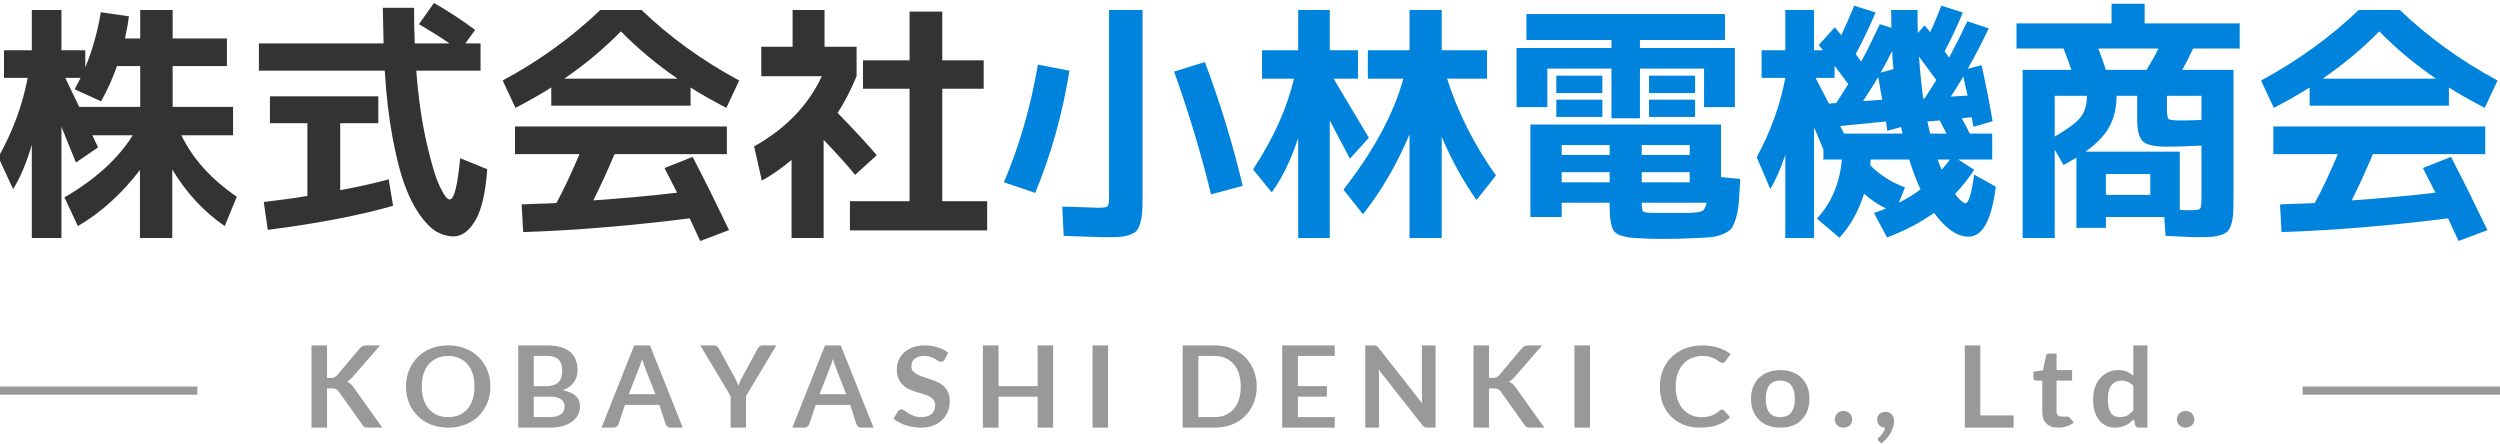
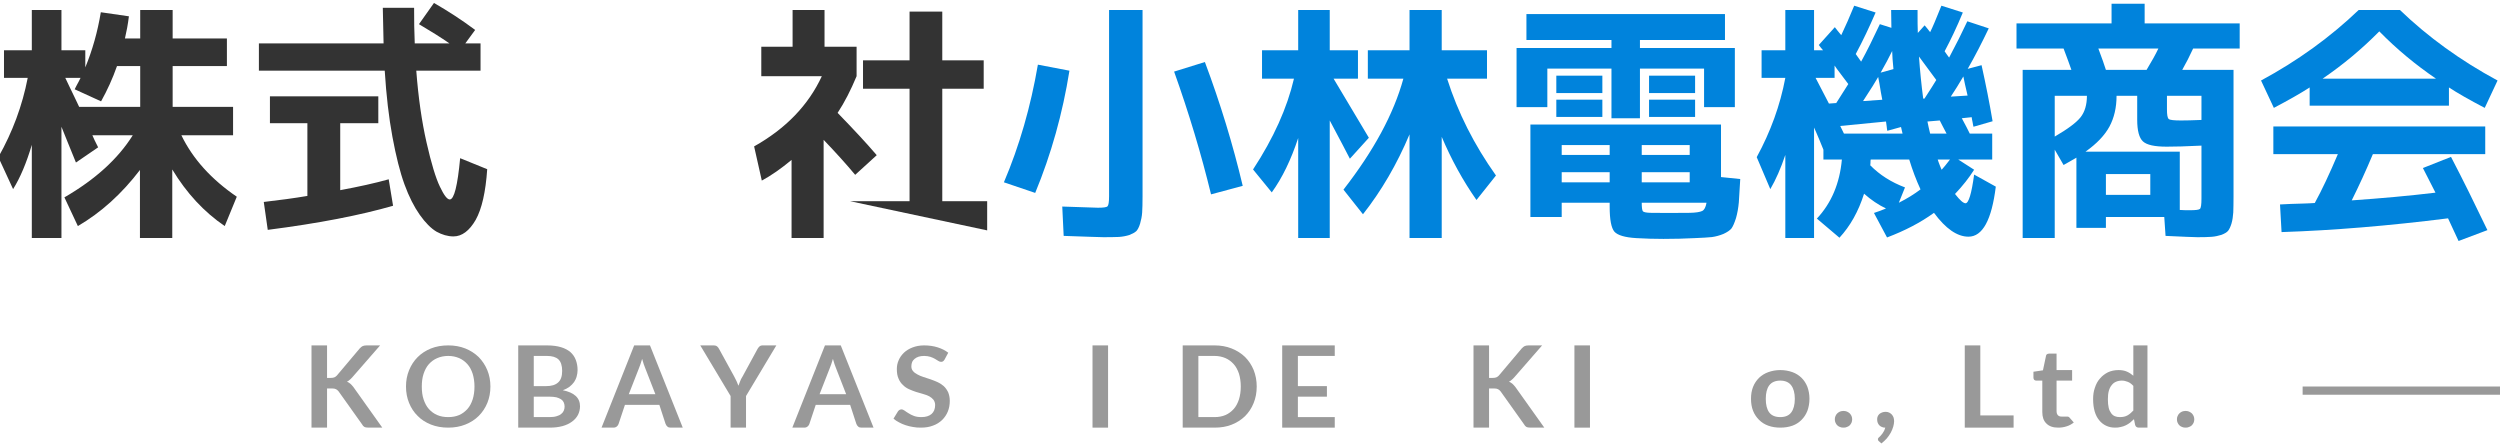
<svg xmlns="http://www.w3.org/2000/svg" id="Untitled-%u30DA%u30FC%u30B8%201" viewBox="0 0 304 54" style="background-color:#ffffff00" version="1.1" xml:space="preserve" x="0px" y="0px" width="304px" height="54px">
  <g id="%u30EC%u30A4%u30E4%u30FC%201">
    <g>
      <path d="M 14.226 8.037 L 17.049 8.037 L 17.049 12.992 L 9.624 12.992 C 9.5 12.737 9.312 12.354 9.094 11.877 C 8.86 11.399 8.657 10.969 8.47 10.586 C 8.283 10.204 8.096 9.821 7.94 9.471 L 9.796 9.471 C 9.718 9.63 9.64 9.774 9.562 9.933 C 9.468 10.092 9.39 10.252 9.297 10.427 C 9.203 10.618 9.141 10.761 9.079 10.857 L 12.291 12.323 C 13.04 10.984 13.695 9.551 14.226 8.037 L 14.226 8.037 ZM 20.994 12.992 L 20.994 8.037 L 27.592 8.037 L 27.592 4.676 L 20.994 4.676 L 20.994 1.218 L 17.049 1.218 L 17.049 4.676 L 15.193 4.676 C 15.38 3.879 15.551 2.987 15.676 1.983 L 12.26 1.489 C 11.87 3.847 11.246 6.077 10.373 8.196 L 10.373 6.109 L 7.472 6.109 L 7.472 1.218 L 3.869 1.218 L 3.869 6.109 L 0.485 6.109 L 0.485 9.471 L 3.37 9.471 C 2.715 12.848 1.53 16.051 -0.202 19.109 L 1.592 22.997 C 2.45 21.627 3.214 19.826 3.869 17.612 L 3.869 28.939 L 7.472 28.939 L 7.472 15.413 C 7.566 15.636 7.815 16.274 8.236 17.309 C 8.657 18.361 8.985 19.173 9.235 19.763 L 11.933 17.915 C 11.605 17.277 11.371 16.783 11.231 16.449 L 16.144 16.449 C 14.35 19.317 11.574 21.834 7.831 24 L 9.468 27.489 C 12.307 25.832 14.818 23.554 17.017 20.671 L 17.017 28.939 L 20.948 28.939 L 20.948 20.607 C 22.679 23.475 24.8 25.769 27.327 27.489 L 28.793 23.921 C 25.689 21.802 23.443 19.317 22.055 16.449 L 28.341 16.449 L 28.341 12.992 L 20.994 12.992 L 20.994 12.992 Z" fill="#333333" />
      <path d="M 47.267 21.802 C 45.566 22.28 43.601 22.71 41.371 23.124 L 41.371 14.983 L 46.003 14.983 L 46.003 11.717 L 32.824 11.717 L 32.824 14.983 L 37.378 14.983 L 37.378 23.825 C 35.787 24.096 34.009 24.335 32.075 24.558 L 32.559 27.951 C 38.766 27.155 43.835 26.167 47.797 25.02 L 47.267 21.802 L 47.267 21.802 ZM 54.659 5.281 L 50.433 5.281 C 50.37 3.911 50.355 2.461 50.355 0.948 L 46.549 0.948 L 46.643 5.281 L 31.482 5.281 L 31.482 8.595 L 46.783 8.595 C 46.97 11.59 47.282 14.282 47.719 16.64 C 48.156 18.998 48.639 20.926 49.185 22.423 C 49.731 23.921 50.355 25.147 51.041 26.119 C 51.727 27.091 52.413 27.776 53.084 28.174 C 53.755 28.541 54.441 28.748 55.143 28.748 C 56.172 28.748 57.077 28.063 57.841 26.741 C 58.59 25.402 59.058 23.347 59.245 20.575 L 55.954 19.237 C 55.642 22.582 55.221 24.255 54.691 24.255 C 54.379 24.255 53.989 23.745 53.49 22.694 C 52.99 21.658 52.445 19.874 51.867 17.325 C 51.291 14.792 50.869 11.877 50.62 8.595 L 58.434 8.595 L 58.434 5.281 L 56.578 5.281 L 57.779 3.64 C 56.157 2.429 54.488 1.346 52.772 0.358 L 50.947 2.939 C 52.351 3.768 53.599 4.548 54.659 5.281 L 54.659 5.281 Z" fill="#333333" />
-       <path d="M 88.324 13.119 L 89.884 9.79 C 85.392 7.368 81.43 4.5 78.015 1.218 L 72.993 1.218 C 69.561 4.5 65.615 7.368 61.123 9.79 L 62.683 13.119 C 64.555 12.131 66.005 11.303 67.034 10.634 L 67.034 12.848 L 83.973 12.848 L 83.973 10.634 C 84.987 11.303 86.437 12.131 88.324 13.119 L 88.324 13.119 ZM 68.61 9.566 C 71.105 7.862 73.398 5.95 75.504 3.815 C 77.594 5.95 79.902 7.862 82.397 9.566 L 68.61 9.566 L 68.61 9.566 ZM 80.806 20.432 L 82.335 23.427 C 79.169 23.809 75.769 24.112 72.15 24.367 C 73.039 22.582 73.897 20.718 74.724 18.743 L 88.387 18.743 L 88.387 15.381 L 62.621 15.381 L 62.621 18.743 L 70.466 18.743 C 69.452 21.133 68.516 23.124 67.658 24.685 C 67.237 24.717 66.785 24.733 66.317 24.749 L 64.757 24.797 C 64.196 24.829 63.744 24.845 63.432 24.861 L 63.619 28.222 C 69.92 28.015 76.658 27.457 83.864 26.549 C 84.191 27.234 84.612 28.158 85.142 29.305 L 88.652 27.983 C 87.123 24.797 85.657 21.818 84.222 19.078 L 80.806 20.432 L 80.806 20.432 Z" fill="#333333" />
-       <path d="M 114.581 10.793 L 119.618 10.793 L 119.618 7.336 L 114.581 7.336 L 114.581 1.41 L 110.603 1.41 L 110.603 7.336 L 104.942 7.336 L 104.942 10.793 L 110.603 10.793 L 110.603 24.462 L 103.351 24.462 L 103.351 28.015 L 120.04 28.015 L 120.04 24.462 L 114.581 24.462 L 114.581 10.793 L 114.581 10.793 ZM 100.263 1.218 L 96.379 1.218 L 96.379 5.679 L 92.573 5.679 L 92.573 9.264 L 99.935 9.264 C 98.297 12.801 95.552 15.636 91.7 17.803 L 92.636 21.961 C 93.759 21.356 94.975 20.511 96.254 19.444 L 96.254 28.939 L 100.153 28.939 L 100.153 17.006 C 101.651 18.568 102.93 19.986 103.99 21.26 L 106.611 18.87 C 105.363 17.405 103.772 15.7 101.854 13.725 C 102.696 12.45 103.46 10.953 104.162 9.264 L 104.162 5.679 L 100.263 5.679 L 100.263 1.218 L 100.263 1.218 Z" fill="#333333" />
+       <path d="M 114.581 10.793 L 119.618 10.793 L 119.618 7.336 L 114.581 7.336 L 114.581 1.41 L 110.603 1.41 L 110.603 7.336 L 104.942 7.336 L 104.942 10.793 L 110.603 10.793 L 110.603 24.462 L 103.351 24.462 L 120.04 28.015 L 120.04 24.462 L 114.581 24.462 L 114.581 10.793 L 114.581 10.793 ZM 100.263 1.218 L 96.379 1.218 L 96.379 5.679 L 92.573 5.679 L 92.573 9.264 L 99.935 9.264 C 98.297 12.801 95.552 15.636 91.7 17.803 L 92.636 21.961 C 93.759 21.356 94.975 20.511 96.254 19.444 L 96.254 28.939 L 100.153 28.939 L 100.153 17.006 C 101.651 18.568 102.93 19.986 103.99 21.26 L 106.611 18.87 C 105.363 17.405 103.772 15.7 101.854 13.725 C 102.696 12.45 103.46 10.953 104.162 9.264 L 104.162 5.679 L 100.263 5.679 L 100.263 1.218 L 100.263 1.218 Z" fill="#333333" />
      <path d="M 134.863 23.857 C 134.863 24.558 134.801 24.956 134.676 25.084 C 134.551 25.211 134.161 25.259 133.506 25.259 C 133.163 25.259 131.728 25.211 129.171 25.116 L 129.342 28.684 C 132.181 28.78 133.787 28.843 134.193 28.843 C 134.988 28.843 135.612 28.828 136.064 28.812 C 136.517 28.78 136.938 28.7 137.343 28.573 C 137.733 28.413 138.014 28.254 138.185 28.095 C 138.357 27.904 138.513 27.601 138.638 27.187 C 138.763 26.756 138.856 26.31 138.887 25.832 C 138.918 25.355 138.934 24.701 138.934 23.857 L 138.934 1.218 L 134.863 1.218 L 134.863 23.857 L 134.863 23.857 ZM 126.207 7.862 C 125.334 12.96 123.961 17.739 122.074 22.168 L 125.88 23.459 C 127.829 18.743 129.217 13.788 130.044 8.595 L 126.207 7.862 L 126.207 7.862 ZM 147.263 23.634 L 151.115 22.598 C 149.93 17.596 148.401 12.578 146.514 7.543 L 142.771 8.706 C 144.58 13.772 146.077 18.759 147.263 23.634 L 147.263 23.634 Z" fill="#0083dc" />
      <path d="M 161.697 6.109 L 161.697 1.218 L 157.86 1.218 L 157.86 6.109 L 153.462 6.109 L 153.462 9.566 L 157.345 9.566 C 156.519 13.119 154.865 16.799 152.37 20.607 L 154.647 23.395 C 155.926 21.627 156.987 19.428 157.86 16.783 L 157.86 28.939 L 161.697 28.939 L 161.697 14.649 C 162.945 17.006 163.771 18.552 164.145 19.301 L 166.454 16.752 C 165.019 14.33 163.584 11.94 162.165 9.566 L 165.128 9.566 L 165.128 6.109 L 161.697 6.109 L 161.697 6.109 ZM 175.313 6.109 L 175.313 1.218 L 171.398 1.218 L 171.398 6.109 L 166.329 6.109 L 166.329 9.566 L 170.649 9.566 C 169.48 13.836 167.047 18.329 163.366 23.06 L 165.736 26.055 C 167.982 23.204 169.869 19.97 171.398 16.337 L 171.398 28.939 L 175.313 28.939 L 175.313 16.64 C 176.483 19.396 177.886 21.961 179.54 24.319 L 181.91 21.34 C 179.259 17.612 177.278 13.693 175.968 9.566 L 180.819 9.566 L 180.819 6.109 L 175.313 6.109 L 175.313 6.109 Z" fill="#0083dc" />
      <path d="M 195.736 25.131 C 195.736 26.693 195.923 27.712 196.313 28.174 C 196.703 28.605 197.592 28.875 198.98 28.955 C 200.072 29.019 201.164 29.051 202.271 29.051 C 203.581 29.051 204.845 29.019 206.077 28.955 C 206.981 28.923 207.683 28.875 208.167 28.828 C 208.635 28.764 209.102 28.636 209.57 28.445 C 210.023 28.238 210.35 28.015 210.537 27.792 C 210.725 27.537 210.912 27.107 211.099 26.517 C 211.27 25.912 211.38 25.275 211.442 24.606 C 211.489 23.937 211.551 22.997 211.614 21.77 L 209.274 21.531 L 209.274 15.143 L 186.097 15.143 L 186.097 26.39 L 189.903 26.39 L 189.903 24.654 L 195.736 24.654 L 195.736 25.131 L 195.736 25.131 ZM 207.512 24.654 C 207.418 25.195 207.246 25.53 206.981 25.657 C 206.701 25.785 206.217 25.864 205.5 25.88 C 204.813 25.896 203.94 25.896 202.864 25.896 C 201.959 25.896 201.242 25.896 200.68 25.88 C 200.181 25.864 199.869 25.801 199.775 25.689 C 199.682 25.578 199.635 25.227 199.635 24.654 L 207.512 24.654 L 207.512 24.654 ZM 195.736 22.168 L 189.903 22.168 L 189.903 20.942 L 195.736 20.942 L 195.736 22.168 L 195.736 22.168 ZM 205.468 20.942 L 205.468 22.168 L 199.635 22.168 L 199.635 20.942 L 205.468 20.942 L 205.468 20.942 ZM 189.903 18.839 L 189.903 17.644 L 195.736 17.644 L 195.736 18.839 L 189.903 18.839 L 189.903 18.839 ZM 199.635 17.644 L 205.468 17.644 L 205.468 18.839 L 199.635 18.839 L 199.635 17.644 L 199.635 17.644 ZM 199.417 4.867 L 209.757 4.867 L 209.757 1.712 L 185.614 1.712 L 185.614 4.867 L 195.954 4.867 L 195.954 5.839 L 184.413 5.839 L 184.413 13.024 L 188.156 13.024 L 188.156 8.34 L 195.954 8.34 L 195.954 14.378 L 199.417 14.378 L 199.417 8.34 L 207.215 8.34 L 207.215 13.024 L 210.958 13.024 L 210.958 5.839 L 199.417 5.839 L 199.417 4.867 L 199.417 4.867 ZM 194.847 11.319 L 194.847 9.2 L 189.248 9.2 L 189.248 11.319 L 194.847 11.319 L 194.847 11.319 ZM 194.847 14.219 L 194.847 12.116 L 189.248 12.116 L 189.248 14.219 L 194.847 14.219 L 194.847 14.219 ZM 206.124 11.319 L 206.124 9.2 L 200.524 9.2 L 200.524 11.319 L 206.124 11.319 L 206.124 11.319 ZM 206.124 14.219 L 206.124 12.116 L 200.524 12.116 L 200.524 14.219 L 206.124 14.219 L 206.124 14.219 Z" fill="#0083dc" />
      <path d="M 226.547 12.291 C 227.482 10.857 228.106 9.869 228.387 9.359 C 228.434 9.614 228.481 9.885 228.543 10.188 C 228.59 10.491 228.652 10.841 228.715 11.223 C 228.777 11.606 228.839 11.908 228.886 12.131 L 226.547 12.291 L 226.547 12.291 ZM 228.683 8.834 C 229.214 7.91 229.681 7.033 230.087 6.205 C 230.103 6.763 230.149 7.495 230.243 8.403 L 228.683 8.834 L 228.683 8.834 ZM 233.347 6.874 C 234.158 7.957 234.86 8.913 235.452 9.726 C 235.203 10.14 234.735 10.889 234.018 11.988 L 233.862 11.988 C 233.643 10.331 233.472 8.627 233.347 6.874 L 233.347 6.874 ZM 237.215 11.749 C 237.714 11.016 238.213 10.188 238.743 9.296 C 238.837 9.79 239.008 10.57 239.258 11.622 L 237.215 11.749 L 237.215 11.749 ZM 224.223 16.242 L 223.77 15.318 L 229.338 14.776 C 229.354 14.903 229.385 15.079 229.416 15.334 C 229.448 15.589 229.463 15.78 229.494 15.907 L 231.163 15.445 C 231.179 15.541 231.21 15.684 231.257 15.844 C 231.288 16.003 231.319 16.146 231.35 16.242 L 224.223 16.242 L 224.223 16.242 ZM 234.517 15.445 C 234.439 15.095 234.392 14.872 234.376 14.776 L 235.874 14.649 C 235.92 14.76 236.045 14.999 236.248 15.381 C 236.451 15.764 236.607 16.051 236.7 16.242 L 234.704 16.242 C 234.657 16.051 234.595 15.796 234.517 15.445 L 234.517 15.445 ZM 235.889 20.129 C 235.764 19.826 235.686 19.587 235.624 19.396 L 237.121 19.396 C 236.685 19.97 236.341 20.384 236.107 20.639 C 236.076 20.607 236.014 20.432 235.889 20.129 L 235.889 20.129 ZM 231.647 22.79 C 229.962 22.152 228.559 21.26 227.42 20.097 C 227.436 20.017 227.451 19.906 227.451 19.747 C 227.451 19.587 227.451 19.476 227.482 19.396 L 232.161 19.396 C 232.551 20.671 233.004 21.881 233.534 23.029 C 232.785 23.602 231.912 24.144 230.898 24.654 L 231.647 22.79 L 231.647 22.79 ZM 223.084 9.471 L 223.084 7.973 C 223.209 8.165 223.474 8.531 223.864 9.041 C 224.254 9.566 224.55 9.965 224.753 10.22 C 224.223 11.048 223.739 11.829 223.287 12.53 L 222.398 12.594 L 220.776 9.471 L 223.084 9.471 L 223.084 9.471 ZM 214.209 9.471 L 217.095 9.471 C 216.471 12.801 215.301 16.019 213.617 19.109 L 215.27 22.997 C 215.941 21.85 216.549 20.464 217.095 18.839 L 217.095 28.939 L 220.589 28.939 L 220.589 15.509 C 220.745 15.859 220.978 16.369 221.259 17.054 L 221.727 18.201 L 221.727 19.396 L 223.973 19.396 C 223.708 22.312 222.694 24.701 220.932 26.581 L 223.677 28.907 C 224.987 27.489 225.985 25.721 226.671 23.554 C 227.529 24.319 228.418 24.908 229.338 25.355 C 228.699 25.609 228.215 25.785 227.872 25.896 L 229.463 28.875 C 231.647 28.047 233.55 27.059 235.172 25.88 C 236.591 27.808 237.995 28.78 239.367 28.78 C 241.083 28.78 242.19 26.741 242.689 22.694 L 240.054 21.228 C 239.742 23.554 239.383 24.717 239.008 24.717 C 238.743 24.717 238.322 24.351 237.73 23.586 C 238.665 22.598 239.43 21.627 240.054 20.639 L 238.119 19.396 L 242.253 19.396 L 242.253 16.242 L 239.523 16.242 C 239.32 15.812 238.993 15.19 238.556 14.378 L 239.757 14.25 C 239.773 14.394 239.804 14.601 239.866 14.856 C 239.913 15.127 239.944 15.318 239.976 15.413 L 242.299 14.744 C 241.925 12.514 241.473 10.252 240.958 7.926 L 239.274 8.372 C 240.178 6.794 241.02 5.154 241.832 3.449 L 239.227 2.589 C 238.572 3.99 237.839 5.456 237.012 7.002 C 236.95 6.922 236.856 6.794 236.731 6.619 C 236.607 6.46 236.529 6.332 236.466 6.237 C 237.215 4.835 237.964 3.258 238.681 1.521 L 236.076 0.693 C 235.437 2.286 234.984 3.369 234.704 3.911 C 234.439 3.56 234.22 3.289 234.033 3.082 L 233.207 4.006 C 233.175 3.417 233.175 2.493 233.175 1.218 L 229.962 1.218 C 229.962 1.473 229.962 1.84 229.978 2.318 C 229.978 2.812 229.994 3.162 229.994 3.385 L 228.59 2.939 C 227.779 4.676 227.03 6.189 226.313 7.495 C 226.032 7.081 225.814 6.779 225.658 6.571 C 226.531 4.946 227.326 3.258 228.075 1.521 L 225.47 0.693 C 224.94 1.999 224.41 3.194 223.895 4.277 C 223.521 3.831 223.271 3.513 223.115 3.305 L 221.166 5.472 C 221.197 5.52 221.275 5.615 221.4 5.775 C 221.524 5.934 221.618 6.046 221.68 6.109 L 220.589 6.109 L 220.589 1.218 L 217.095 1.218 L 217.095 6.109 L 214.209 6.109 L 214.209 9.471 L 214.209 9.471 Z" fill="#0083dc" />
      <path d="M 256.078 21.165 L 261.475 21.165 L 261.475 23.698 L 256.078 23.698 L 256.078 21.165 L 256.078 21.165 ZM 256.078 8.499 C 255.891 7.91 255.595 7.049 255.158 5.902 L 262.457 5.902 C 262.13 6.603 261.646 7.464 261.022 8.499 L 256.078 8.499 L 256.078 8.499 ZM 249.855 11.653 L 253.77 11.653 C 253.77 12.737 253.505 13.613 253.006 14.25 C 252.491 14.903 251.446 15.684 249.855 16.608 L 249.855 11.653 L 249.855 11.653 ZM 250.931 20.065 C 251.618 19.683 252.148 19.38 252.491 19.173 L 252.491 27.712 L 256.078 27.712 L 256.078 26.39 L 263.175 26.39 L 263.331 28.684 C 265.421 28.78 266.715 28.843 267.214 28.843 C 267.947 28.843 268.525 28.828 268.946 28.796 C 269.367 28.764 269.757 28.668 270.131 28.557 C 270.505 28.413 270.771 28.254 270.926 28.079 C 271.082 27.888 271.223 27.585 271.348 27.187 C 271.472 26.756 271.535 26.31 271.566 25.832 C 271.582 25.355 271.597 24.701 271.597 23.857 L 271.597 8.499 L 265.358 8.499 C 265.826 7.671 266.279 6.794 266.684 5.902 L 272.346 5.902 L 272.346 2.844 L 260.789 2.844 L 260.789 0.454 L 256.765 0.454 L 256.765 2.844 L 245.207 2.844 L 245.207 5.902 L 250.931 5.902 C 251.368 7.049 251.68 7.91 251.883 8.499 L 245.956 8.499 L 245.956 28.939 L 249.855 28.939 L 249.855 18.201 L 250.931 20.065 L 250.931 20.065 ZM 267.698 24.16 C 267.698 24.877 267.636 25.291 267.511 25.402 C 267.386 25.514 266.996 25.562 266.325 25.562 C 265.889 25.562 265.468 25.562 265.062 25.53 L 265.062 18.44 L 253.598 18.44 C 254.971 17.468 255.938 16.449 256.515 15.381 C 257.077 14.33 257.373 13.087 257.373 11.653 L 259.884 11.653 L 259.884 14.553 C 259.884 15.891 260.118 16.767 260.586 17.198 C 261.054 17.628 262.005 17.835 263.471 17.835 C 264.407 17.835 265.826 17.803 267.698 17.707 L 267.698 24.16 L 267.698 24.16 ZM 265.218 14.649 C 264.376 14.649 263.877 14.601 263.721 14.473 C 263.565 14.346 263.502 13.964 263.502 13.294 L 263.502 11.653 L 267.698 11.653 L 267.698 14.585 C 266.575 14.633 265.748 14.649 265.218 14.649 L 265.218 14.649 Z" fill="#0083dc" />
      <path d="M 302.143 13.119 L 303.702 9.79 C 299.21 7.368 295.249 4.5 291.833 1.218 L 286.811 1.218 C 283.38 4.5 279.434 7.368 274.942 9.79 L 276.501 13.119 C 278.373 12.131 279.824 11.303 280.853 10.634 L 280.853 12.848 L 297.791 12.848 L 297.791 10.634 C 298.805 11.303 300.255 12.131 302.143 13.119 L 302.143 13.119 ZM 282.428 9.566 C 284.924 7.862 287.216 5.95 289.322 3.815 C 291.412 5.95 293.72 7.862 296.216 9.566 L 282.428 9.566 L 282.428 9.566 ZM 294.625 20.432 L 296.153 23.427 C 292.987 23.809 289.587 24.112 285.969 24.367 C 286.858 22.582 287.716 20.718 288.542 18.743 L 302.205 18.743 L 302.205 15.381 L 276.439 15.381 L 276.439 18.743 L 284.284 18.743 C 283.27 21.133 282.335 23.124 281.477 24.685 C 281.056 24.717 280.603 24.733 280.135 24.749 L 278.576 24.797 C 278.014 24.829 277.562 24.845 277.25 24.861 L 277.437 28.222 C 283.738 28.015 290.476 27.457 297.682 26.549 C 298.01 27.234 298.431 28.158 298.961 29.305 L 302.47 27.983 C 300.942 24.797 299.476 21.818 298.041 19.078 L 294.625 20.432 L 294.625 20.432 Z" fill="#0083dc" />
    </g>
    <g>
      <path d="M 39.769 42 L 37.878 42 L 37.878 52 L 39.769 52 L 39.769 47.234 L 40.362 47.234 C 40.581 47.234 40.737 47.266 40.862 47.328 C 40.972 47.391 41.081 47.469 41.175 47.594 L 44.034 51.609 C 44.097 51.734 44.191 51.844 44.3 51.906 C 44.409 51.969 44.581 52 44.816 52 L 46.487 52 L 42.972 47.062 C 42.847 46.906 42.722 46.766 42.597 46.656 C 42.472 46.562 42.347 46.469 42.191 46.406 C 42.3 46.359 42.409 46.297 42.503 46.203 C 42.597 46.125 42.706 46.031 42.816 45.906 L 46.222 42 L 44.597 42 C 44.394 42 44.237 42.031 44.112 42.078 C 43.987 42.141 43.862 42.234 43.737 42.375 L 40.956 45.672 C 40.862 45.766 40.769 45.844 40.644 45.891 C 40.519 45.938 40.378 45.953 40.206 45.953 L 39.769 45.953 L 39.769 42 L 39.769 42 Z" fill="#999999" />
      <path d="M 59.259 45.016 C 59.009 44.406 58.65 43.875 58.212 43.422 C 57.759 42.984 57.212 42.625 56.587 42.375 C 55.962 42.125 55.259 42 54.509 42 C 53.728 42 53.025 42.125 52.4 42.375 C 51.775 42.625 51.228 42.984 50.791 43.422 C 50.337 43.875 49.994 44.406 49.744 45.016 C 49.494 45.625 49.369 46.281 49.369 47 C 49.369 47.719 49.494 48.391 49.744 49 C 49.994 49.609 50.337 50.141 50.791 50.578 C 51.228 51.031 51.775 51.375 52.4 51.625 C 53.025 51.875 53.728 52 54.509 52 C 55.259 52 55.962 51.875 56.587 51.625 C 57.212 51.375 57.759 51.031 58.212 50.578 C 58.65 50.141 59.009 49.609 59.259 49 C 59.509 48.391 59.634 47.719 59.634 47 C 59.634 46.281 59.509 45.625 59.259 45.016 L 59.259 45.016 ZM 57.478 48.562 C 57.322 49.031 57.119 49.422 56.837 49.734 C 56.556 50.047 56.228 50.297 55.837 50.469 C 55.431 50.641 54.994 50.719 54.509 50.719 C 54.009 50.719 53.556 50.641 53.166 50.469 C 52.759 50.297 52.431 50.047 52.15 49.734 C 51.869 49.422 51.666 49.031 51.509 48.562 C 51.353 48.109 51.291 47.594 51.291 47 C 51.291 46.438 51.353 45.922 51.509 45.453 C 51.666 44.984 51.869 44.594 52.15 44.281 C 52.431 43.969 52.759 43.719 53.166 43.547 C 53.556 43.375 54.009 43.281 54.509 43.281 C 54.994 43.281 55.431 43.375 55.837 43.547 C 56.228 43.719 56.556 43.969 56.837 44.281 C 57.119 44.594 57.322 44.984 57.478 45.453 C 57.619 45.922 57.697 46.438 57.697 47 C 57.697 47.594 57.619 48.109 57.478 48.562 L 57.478 48.562 Z" fill="#999999" />
      <path d="M 66.844 52 C 67.422 52 67.938 51.938 68.406 51.812 C 68.859 51.688 69.25 51.5 69.562 51.266 C 69.875 51.047 70.109 50.766 70.281 50.453 C 70.438 50.141 70.531 49.781 70.531 49.406 C 70.531 48.375 69.828 47.734 68.438 47.453 C 68.75 47.344 69.016 47.203 69.25 47.031 C 69.469 46.859 69.656 46.672 69.812 46.453 C 69.953 46.234 70.062 46.016 70.125 45.766 C 70.188 45.531 70.234 45.281 70.234 45 C 70.234 44.547 70.156 44.141 70.016 43.766 C 69.875 43.391 69.656 43.078 69.359 42.812 C 69.062 42.562 68.688 42.359 68.219 42.219 C 67.75 42.078 67.172 42 66.516 42 L 63.016 42 L 63.016 52 L 66.844 52 L 66.844 52 ZM 66.812 48.234 C 67.141 48.234 67.422 48.266 67.656 48.312 C 67.875 48.375 68.062 48.453 68.219 48.547 C 68.375 48.656 68.484 48.781 68.547 48.922 C 68.609 49.078 68.656 49.234 68.656 49.422 C 68.656 49.609 68.625 49.766 68.562 49.922 C 68.5 50.078 68.391 50.219 68.25 50.328 C 68.109 50.453 67.922 50.547 67.688 50.609 C 67.453 50.688 67.156 50.719 66.812 50.719 L 64.906 50.719 L 64.906 48.234 L 66.812 48.234 L 66.812 48.234 ZM 64.906 43.281 L 66.516 43.281 C 67.141 43.281 67.609 43.422 67.906 43.703 C 68.203 43.984 68.359 44.453 68.359 45.109 C 68.359 45.766 68.188 46.234 67.859 46.516 C 67.531 46.812 67.047 46.953 66.406 46.953 L 64.906 46.953 L 64.906 43.281 L 64.906 43.281 Z" fill="#999999" />
      <path d="M 79.037 42 L 77.116 42 L 73.147 52 L 74.6 52 C 74.756 52 74.897 51.953 75.006 51.859 C 75.116 51.766 75.194 51.656 75.225 51.531 L 75.991 49.234 L 80.178 49.234 L 80.928 51.531 C 80.975 51.672 81.053 51.781 81.162 51.875 C 81.256 51.969 81.397 52 81.569 52 L 83.022 52 L 79.037 42 L 79.037 42 ZM 77.694 44.781 C 77.756 44.641 77.819 44.469 77.881 44.281 C 77.944 44.094 78.006 43.875 78.084 43.641 C 78.147 43.875 78.209 44.078 78.272 44.266 C 78.334 44.453 78.397 44.625 78.459 44.766 L 79.694 47.938 L 76.459 47.938 L 77.694 44.781 L 77.694 44.781 Z" fill="#999999" />
      <path d="M 94.403 42 L 92.731 42 C 92.575 42 92.434 42.047 92.341 42.141 C 92.247 42.234 92.169 42.328 92.122 42.422 L 90.278 45.812 C 90.153 46 90.059 46.188 89.997 46.375 C 89.919 46.562 89.856 46.734 89.794 46.906 C 89.731 46.734 89.653 46.562 89.575 46.375 C 89.481 46.203 89.388 46.016 89.294 45.812 L 87.434 42.422 C 87.372 42.297 87.294 42.203 87.2 42.125 C 87.106 42.047 86.966 42 86.809 42 L 85.153 42 L 88.841 48.156 L 88.841 52 L 90.716 52 L 90.716 48.156 L 94.403 42 L 94.403 42 Z" fill="#999999" />
      <path d="M 102.237 42 L 100.316 42 L 96.347 52 L 97.8 52 C 97.956 52 98.097 51.953 98.206 51.859 C 98.316 51.766 98.394 51.656 98.425 51.531 L 99.191 49.234 L 103.378 49.234 L 104.128 51.531 C 104.175 51.672 104.253 51.781 104.362 51.875 C 104.456 51.969 104.597 52 104.769 52 L 106.222 52 L 102.237 42 L 102.237 42 ZM 100.894 44.781 C 100.956 44.641 101.019 44.469 101.081 44.281 C 101.144 44.094 101.206 43.875 101.284 43.641 C 101.347 43.875 101.409 44.078 101.472 44.266 C 101.534 44.453 101.597 44.625 101.659 44.766 L 102.894 47.938 L 99.659 47.938 L 100.894 44.781 L 100.894 44.781 Z" fill="#999999" />
      <path d="M 115.306 42.891 C 114.947 42.609 114.509 42.391 114.009 42.234 C 113.509 42.078 112.963 42 112.369 42 C 111.838 42 111.369 42.094 110.963 42.25 C 110.556 42.406 110.197 42.625 109.916 42.891 C 109.634 43.172 109.416 43.469 109.275 43.812 C 109.119 44.156 109.056 44.516 109.056 44.875 C 109.056 45.344 109.119 45.719 109.259 46.031 C 109.384 46.344 109.572 46.609 109.791 46.812 C 110.009 47.031 110.259 47.203 110.541 47.328 C 110.822 47.453 111.103 47.562 111.384 47.656 C 111.666 47.75 111.963 47.828 112.244 47.906 C 112.525 47.984 112.775 48.078 112.994 48.188 C 113.213 48.312 113.384 48.453 113.509 48.609 C 113.634 48.781 113.713 49 113.713 49.25 C 113.713 49.734 113.556 50.094 113.275 50.344 C 112.978 50.594 112.572 50.719 112.041 50.719 C 111.681 50.719 111.384 50.672 111.134 50.578 C 110.884 50.484 110.666 50.375 110.478 50.25 C 110.291 50.141 110.134 50.031 110.009 49.938 C 109.869 49.844 109.744 49.781 109.619 49.781 C 109.525 49.781 109.447 49.812 109.384 49.844 C 109.306 49.891 109.244 49.953 109.197 50.016 L 108.65 50.906 C 108.838 51.078 109.072 51.234 109.322 51.359 C 109.572 51.5 109.838 51.609 110.119 51.703 C 110.4 51.797 110.713 51.875 111.025 51.922 C 111.338 51.984 111.65 52 111.978 52 C 112.541 52 113.025 51.922 113.463 51.75 C 113.9 51.594 114.259 51.359 114.572 51.062 C 114.869 50.766 115.103 50.422 115.259 50.031 C 115.416 49.641 115.494 49.219 115.494 48.75 C 115.494 48.344 115.416 47.984 115.291 47.688 C 115.15 47.406 114.978 47.156 114.759 46.953 C 114.541 46.766 114.291 46.594 114.009 46.469 C 113.728 46.344 113.431 46.219 113.15 46.125 C 112.853 46.031 112.572 45.938 112.291 45.844 C 112.009 45.75 111.775 45.656 111.556 45.531 C 111.338 45.422 111.15 45.281 111.025 45.125 C 110.884 44.969 110.822 44.781 110.822 44.547 C 110.822 44.359 110.853 44.188 110.916 44.031 C 110.978 43.875 111.088 43.75 111.213 43.641 C 111.338 43.531 111.509 43.438 111.697 43.375 C 111.884 43.312 112.119 43.281 112.384 43.281 C 112.666 43.281 112.916 43.328 113.134 43.391 C 113.353 43.469 113.541 43.547 113.697 43.641 C 113.853 43.734 113.978 43.828 114.103 43.891 C 114.228 43.969 114.338 44 114.431 44 C 114.525 44 114.603 43.984 114.666 43.938 C 114.728 43.906 114.791 43.828 114.853 43.734 L 115.306 42.891 L 115.306 42.891 Z" fill="#999999" />
-       <path d="M 128.062 42 L 126.172 42 L 126.172 46.953 L 121.422 46.953 L 121.422 42 L 119.516 42 L 119.516 52 L 121.422 52 L 121.422 48.234 L 126.172 48.234 L 126.172 52 L 128.062 52 L 128.062 42 L 128.062 42 Z" fill="#999999" />
      <path d="M 134.741 42 L 132.85 42 L 132.85 52 L 134.741 52 L 134.741 42 L 134.741 42 Z" fill="#999999" />
      <path d="M 152.441 44.984 C 152.191 44.375 151.831 43.844 151.394 43.406 C 150.941 42.969 150.394 42.625 149.769 42.375 C 149.144 42.125 148.441 42 147.691 42 L 143.816 42 L 143.816 52 L 147.691 52 C 148.441 52 149.144 51.891 149.769 51.641 C 150.394 51.391 150.941 51.047 151.394 50.609 C 151.831 50.172 152.191 49.641 152.441 49.016 C 152.691 48.406 152.816 47.734 152.816 47 C 152.816 46.281 152.691 45.609 152.441 44.984 L 152.441 44.984 ZM 150.659 48.562 C 150.503 49.031 150.3 49.422 150.019 49.734 C 149.738 50.047 149.409 50.297 149.019 50.469 C 148.613 50.641 148.175 50.719 147.691 50.719 L 145.722 50.719 L 145.722 43.281 L 147.691 43.281 C 148.175 43.281 148.613 43.375 149.019 43.547 C 149.409 43.719 149.738 43.969 150.019 44.281 C 150.3 44.594 150.503 44.984 150.659 45.438 C 150.8 45.906 150.878 46.422 150.878 47 C 150.878 47.594 150.8 48.109 150.659 48.562 L 150.659 48.562 Z" fill="#999999" />
      <path d="M 155.916 42 L 155.916 52 L 162.306 52 L 162.306 50.719 L 157.822 50.719 L 157.822 48.234 L 161.353 48.234 L 161.353 46.953 L 157.822 46.953 L 157.822 43.281 L 162.306 43.281 L 162.306 42 L 155.916 42 L 155.916 42 Z" fill="#999999" />
-       <path d="M 167.016 42 L 166.016 42 L 166.016 52 L 167.688 52 L 167.688 45.781 C 167.688 45.672 167.672 45.547 167.672 45.391 C 167.656 45.234 167.641 45.094 167.641 44.938 L 172.938 51.672 C 173.031 51.797 173.125 51.891 173.219 51.938 C 173.312 51.984 173.438 52 173.594 52 L 174.562 52 L 174.562 42 L 172.906 42 L 172.906 48.156 L 172.906 48.594 C 172.906 48.75 172.922 48.922 172.953 49.078 L 167.641 42.297 L 167.5 42.156 L 167.359 42.062 L 167.219 42.016 C 167.156 42.016 167.094 42 167.016 42 L 167.016 42 Z" fill="#999999" />
      <path d="M 181.069 42 L 179.178 42 L 179.178 52 L 181.069 52 L 181.069 47.234 L 181.662 47.234 C 181.881 47.234 182.037 47.266 182.162 47.328 C 182.272 47.391 182.381 47.469 182.475 47.594 L 185.334 51.609 C 185.397 51.734 185.491 51.844 185.6 51.906 C 185.709 51.969 185.881 52 186.116 52 L 187.787 52 L 184.272 47.062 C 184.147 46.906 184.022 46.766 183.897 46.656 C 183.772 46.562 183.647 46.469 183.491 46.406 C 183.6 46.359 183.709 46.297 183.803 46.203 C 183.897 46.125 184.006 46.031 184.116 45.906 L 187.522 42 L 185.897 42 C 185.694 42 185.537 42.031 185.412 42.078 C 185.287 42.141 185.162 42.234 185.037 42.375 L 182.256 45.672 C 182.162 45.766 182.069 45.844 181.944 45.891 C 181.819 45.938 181.678 45.953 181.506 45.953 L 181.069 45.953 L 181.069 42 L 181.069 42 Z" fill="#999999" />
      <path d="M 193.341 42 L 191.45 42 L 191.45 52 L 193.341 52 L 193.341 42 L 193.341 42 Z" fill="#999999" />
-       <path d="M 209.213 49.844 C 209.15 49.875 209.103 49.906 209.072 49.938 C 208.916 50.094 208.759 50.219 208.603 50.312 C 208.447 50.406 208.275 50.484 208.103 50.547 C 207.916 50.609 207.728 50.656 207.525 50.688 C 207.306 50.719 207.088 50.719 206.838 50.719 C 206.4 50.719 205.994 50.641 205.619 50.469 C 205.244 50.312 204.931 50.062 204.65 49.75 C 204.369 49.438 204.15 49.047 203.994 48.578 C 203.838 48.125 203.759 47.594 203.759 47 C 203.759 46.438 203.838 45.922 203.994 45.453 C 204.15 45 204.384 44.609 204.666 44.281 C 204.947 43.969 205.291 43.719 205.697 43.547 C 206.103 43.375 206.541 43.281 207.009 43.281 C 207.416 43.281 207.744 43.328 208.009 43.422 C 208.275 43.516 208.494 43.609 208.666 43.703 C 208.838 43.812 208.978 43.906 209.103 44 C 209.213 44.094 209.322 44.125 209.431 44.125 C 209.525 44.125 209.603 44.109 209.666 44.062 C 209.728 44.031 209.775 43.984 209.806 43.922 L 210.447 43.047 C 210.041 42.734 209.556 42.484 208.994 42.297 C 208.431 42.109 207.775 42 207.025 42 C 206.244 42 205.541 42.125 204.916 42.375 C 204.275 42.625 203.728 42.969 203.275 43.406 C 202.806 43.844 202.463 44.375 202.213 44.984 C 201.963 45.594 201.838 46.266 201.838 47 C 201.838 47.734 201.947 48.406 202.166 49.016 C 202.384 49.625 202.713 50.156 203.15 50.594 C 203.572 51.031 204.088 51.375 204.681 51.625 C 205.275 51.875 205.963 52 206.713 52 C 207.556 52 208.275 51.891 208.869 51.672 C 209.463 51.453 209.978 51.141 210.384 50.734 L 209.65 49.922 C 209.572 49.844 209.478 49.797 209.384 49.797 C 209.322 49.797 209.259 49.812 209.213 49.844 L 209.213 49.844 Z" fill="#999999" />
      <path d="M 215.031 45.25 C 214.594 45.406 214.219 45.641 213.906 45.938 C 213.594 46.25 213.344 46.609 213.172 47.047 C 213 47.484 212.922 47.953 212.922 48.484 C 212.922 49.031 213 49.516 213.172 49.953 C 213.344 50.391 213.594 50.75 213.906 51.062 C 214.219 51.375 214.594 51.609 215.031 51.766 C 215.469 51.922 215.953 52 216.484 52 C 217.016 52 217.516 51.922 217.953 51.766 C 218.391 51.609 218.75 51.375 219.062 51.062 C 219.375 50.75 219.609 50.391 219.781 49.953 C 219.938 49.516 220.031 49.031 220.031 48.484 C 220.031 47.953 219.938 47.484 219.781 47.047 C 219.609 46.609 219.375 46.25 219.062 45.938 C 218.75 45.641 218.391 45.406 217.953 45.25 C 217.516 45.094 217.016 45 216.484 45 C 215.953 45 215.469 45.094 215.031 45.25 L 215.031 45.25 ZM 215.141 50.156 C 214.859 49.781 214.719 49.234 214.719 48.5 C 214.719 47.781 214.859 47.234 215.141 46.859 C 215.422 46.484 215.875 46.281 216.484 46.281 C 217.078 46.281 217.531 46.484 217.812 46.859 C 218.094 47.234 218.25 47.781 218.25 48.5 C 218.25 49.234 218.094 49.781 217.812 50.156 C 217.531 50.531 217.078 50.719 216.484 50.719 C 215.875 50.719 215.422 50.531 215.141 50.156 L 215.141 50.156 Z" fill="#999999" />
      <path d="M 223.194 51.391 C 223.241 51.516 223.319 51.625 223.412 51.719 C 223.506 51.812 223.616 51.875 223.741 51.922 C 223.866 51.984 224.022 52 224.178 52 C 224.319 52 224.459 51.984 224.584 51.922 C 224.709 51.875 224.834 51.812 224.928 51.719 C 225.022 51.625 225.084 51.516 225.147 51.391 C 225.194 51.266 225.225 51.141 225.225 50.984 C 225.225 50.859 225.194 50.719 225.147 50.594 C 225.084 50.469 225.022 50.359 224.928 50.266 C 224.834 50.172 224.709 50.109 224.584 50.047 C 224.459 50 224.319 49.969 224.178 49.969 C 224.022 49.969 223.866 50 223.741 50.047 C 223.616 50.109 223.506 50.172 223.412 50.266 C 223.319 50.359 223.241 50.469 223.194 50.594 C 223.131 50.719 223.116 50.859 223.116 50.984 C 223.116 51.141 223.131 51.266 223.194 51.391 L 223.194 51.391 Z" fill="#999999" />
      <path d="M 228.325 51.391 C 228.372 51.516 228.434 51.625 228.528 51.719 C 228.622 51.812 228.716 51.875 228.841 51.922 C 228.966 51.984 229.091 52 229.247 52 C 229.216 52.125 229.169 52.25 229.106 52.391 C 229.044 52.5 228.966 52.609 228.903 52.719 C 228.825 52.797 228.747 52.891 228.684 52.984 C 228.606 53.047 228.544 53.109 228.497 53.172 C 228.45 53.203 228.419 53.234 228.387 53.297 C 228.356 53.328 228.356 53.375 228.356 53.406 C 228.356 53.5 228.387 53.594 228.481 53.656 L 228.778 53.922 C 229.028 53.734 229.247 53.516 229.434 53.312 C 229.622 53.078 229.794 52.844 229.919 52.609 C 230.044 52.359 230.153 52.125 230.216 51.891 C 230.278 51.656 230.325 51.438 230.325 51.219 C 230.325 51.062 230.294 50.922 230.262 50.781 C 230.216 50.656 230.153 50.531 230.059 50.422 C 229.966 50.328 229.856 50.234 229.731 50.172 C 229.606 50.109 229.45 50.078 229.278 50.078 C 229.122 50.078 228.981 50.109 228.856 50.156 C 228.731 50.203 228.622 50.266 228.528 50.344 C 228.434 50.438 228.372 50.531 228.325 50.641 C 228.278 50.75 228.262 50.859 228.262 50.984 C 228.262 51.141 228.278 51.266 228.325 51.391 L 228.325 51.391 Z" fill="#999999" />
      <path d="M 240.806 42 L 238.916 42 L 238.916 52 L 244.853 52 L 244.853 50.516 L 240.806 50.516 L 240.806 42 L 240.806 42 Z" fill="#999999" />
      <path d="M 251.297 51.844 C 251.609 51.75 251.906 51.594 252.172 51.375 L 251.641 50.766 C 251.609 50.734 251.578 50.719 251.547 50.688 C 251.516 50.672 251.469 50.656 251.422 50.656 L 251.297 50.656 L 251.141 50.656 L 250.953 50.656 L 250.688 50.656 C 250.5 50.656 250.344 50.609 250.234 50.484 C 250.125 50.359 250.078 50.203 250.078 49.984 L 250.078 46.281 L 251.969 46.281 L 251.969 45 L 250.078 45 L 250.078 43 L 249.172 43 C 249.062 43 248.969 43.031 248.906 43.078 C 248.844 43.125 248.797 43.188 248.797 43.266 L 248.422 45.031 L 247.266 45.203 L 247.266 45.906 C 247.266 46.031 247.297 46.125 247.359 46.188 C 247.422 46.25 247.516 46.281 247.609 46.281 L 248.344 46.281 L 248.344 50.109 C 248.344 50.703 248.5 51.172 248.844 51.5 C 249.188 51.844 249.656 52 250.281 52 C 250.625 52 250.969 51.953 251.297 51.844 L 251.297 51.844 Z" fill="#999999" />
      <path d="M 261.131 52 L 261.131 42 L 259.413 42 L 259.413 45.688 C 259.178 45.484 258.913 45.312 258.631 45.188 C 258.35 45.062 258.006 45 257.616 45 C 257.147 45 256.709 45.094 256.334 45.266 C 255.959 45.453 255.631 45.703 255.366 46.016 C 255.084 46.328 254.881 46.703 254.741 47.141 C 254.584 47.578 254.522 48.031 254.522 48.531 C 254.522 49.094 254.584 49.578 254.709 50.016 C 254.834 50.453 255.022 50.812 255.256 51.094 C 255.491 51.391 255.772 51.609 256.1 51.766 C 256.428 51.922 256.788 52 257.194 52 C 257.444 52 257.663 51.984 257.881 51.922 C 258.1 51.875 258.303 51.812 258.491 51.719 C 258.678 51.625 258.866 51.516 259.022 51.391 C 259.178 51.266 259.334 51.125 259.491 50.969 L 259.631 51.672 C 259.694 51.891 259.85 52 260.084 52 L 261.131 52 L 261.131 52 ZM 257.163 50.609 C 256.975 50.531 256.834 50.406 256.709 50.234 C 256.584 50.062 256.475 49.844 256.413 49.562 C 256.35 49.297 256.319 48.969 256.319 48.562 C 256.319 48.172 256.35 47.828 256.428 47.547 C 256.506 47.266 256.616 47.031 256.772 46.844 C 256.913 46.656 257.084 46.516 257.303 46.422 C 257.522 46.328 257.756 46.281 258.022 46.281 C 258.272 46.281 258.522 46.344 258.756 46.438 C 258.991 46.531 259.209 46.703 259.413 46.922 L 259.413 49.922 C 259.178 50.172 258.944 50.375 258.694 50.516 C 258.444 50.656 258.131 50.719 257.772 50.719 C 257.553 50.719 257.35 50.688 257.163 50.609 L 257.163 50.609 Z" fill="#999999" />
      <path d="M 264.794 51.391 C 264.841 51.516 264.919 51.625 265.012 51.719 C 265.106 51.812 265.216 51.875 265.341 51.922 C 265.466 51.984 265.622 52 265.778 52 C 265.919 52 266.059 51.984 266.184 51.922 C 266.309 51.875 266.434 51.812 266.528 51.719 C 266.622 51.625 266.684 51.516 266.747 51.391 C 266.794 51.266 266.825 51.141 266.825 50.984 C 266.825 50.859 266.794 50.719 266.747 50.594 C 266.684 50.469 266.622 50.359 266.528 50.266 C 266.434 50.172 266.309 50.109 266.184 50.047 C 266.059 50 265.919 49.969 265.778 49.969 C 265.622 49.969 265.466 50 265.341 50.047 C 265.216 50.109 265.106 50.172 265.012 50.266 C 264.919 50.359 264.841 50.469 264.794 50.594 C 264.731 50.719 264.716 50.859 264.716 50.984 C 264.716 51.141 264.731 51.266 264.794 51.391 L 264.794 51.391 Z" fill="#999999" />
    </g>
-     <rect x="0" y="47" width="24" height="1" fill="#999999" />
    <rect x="280" y="47" width="24" height="1" fill="#999999" />
  </g>
</svg>